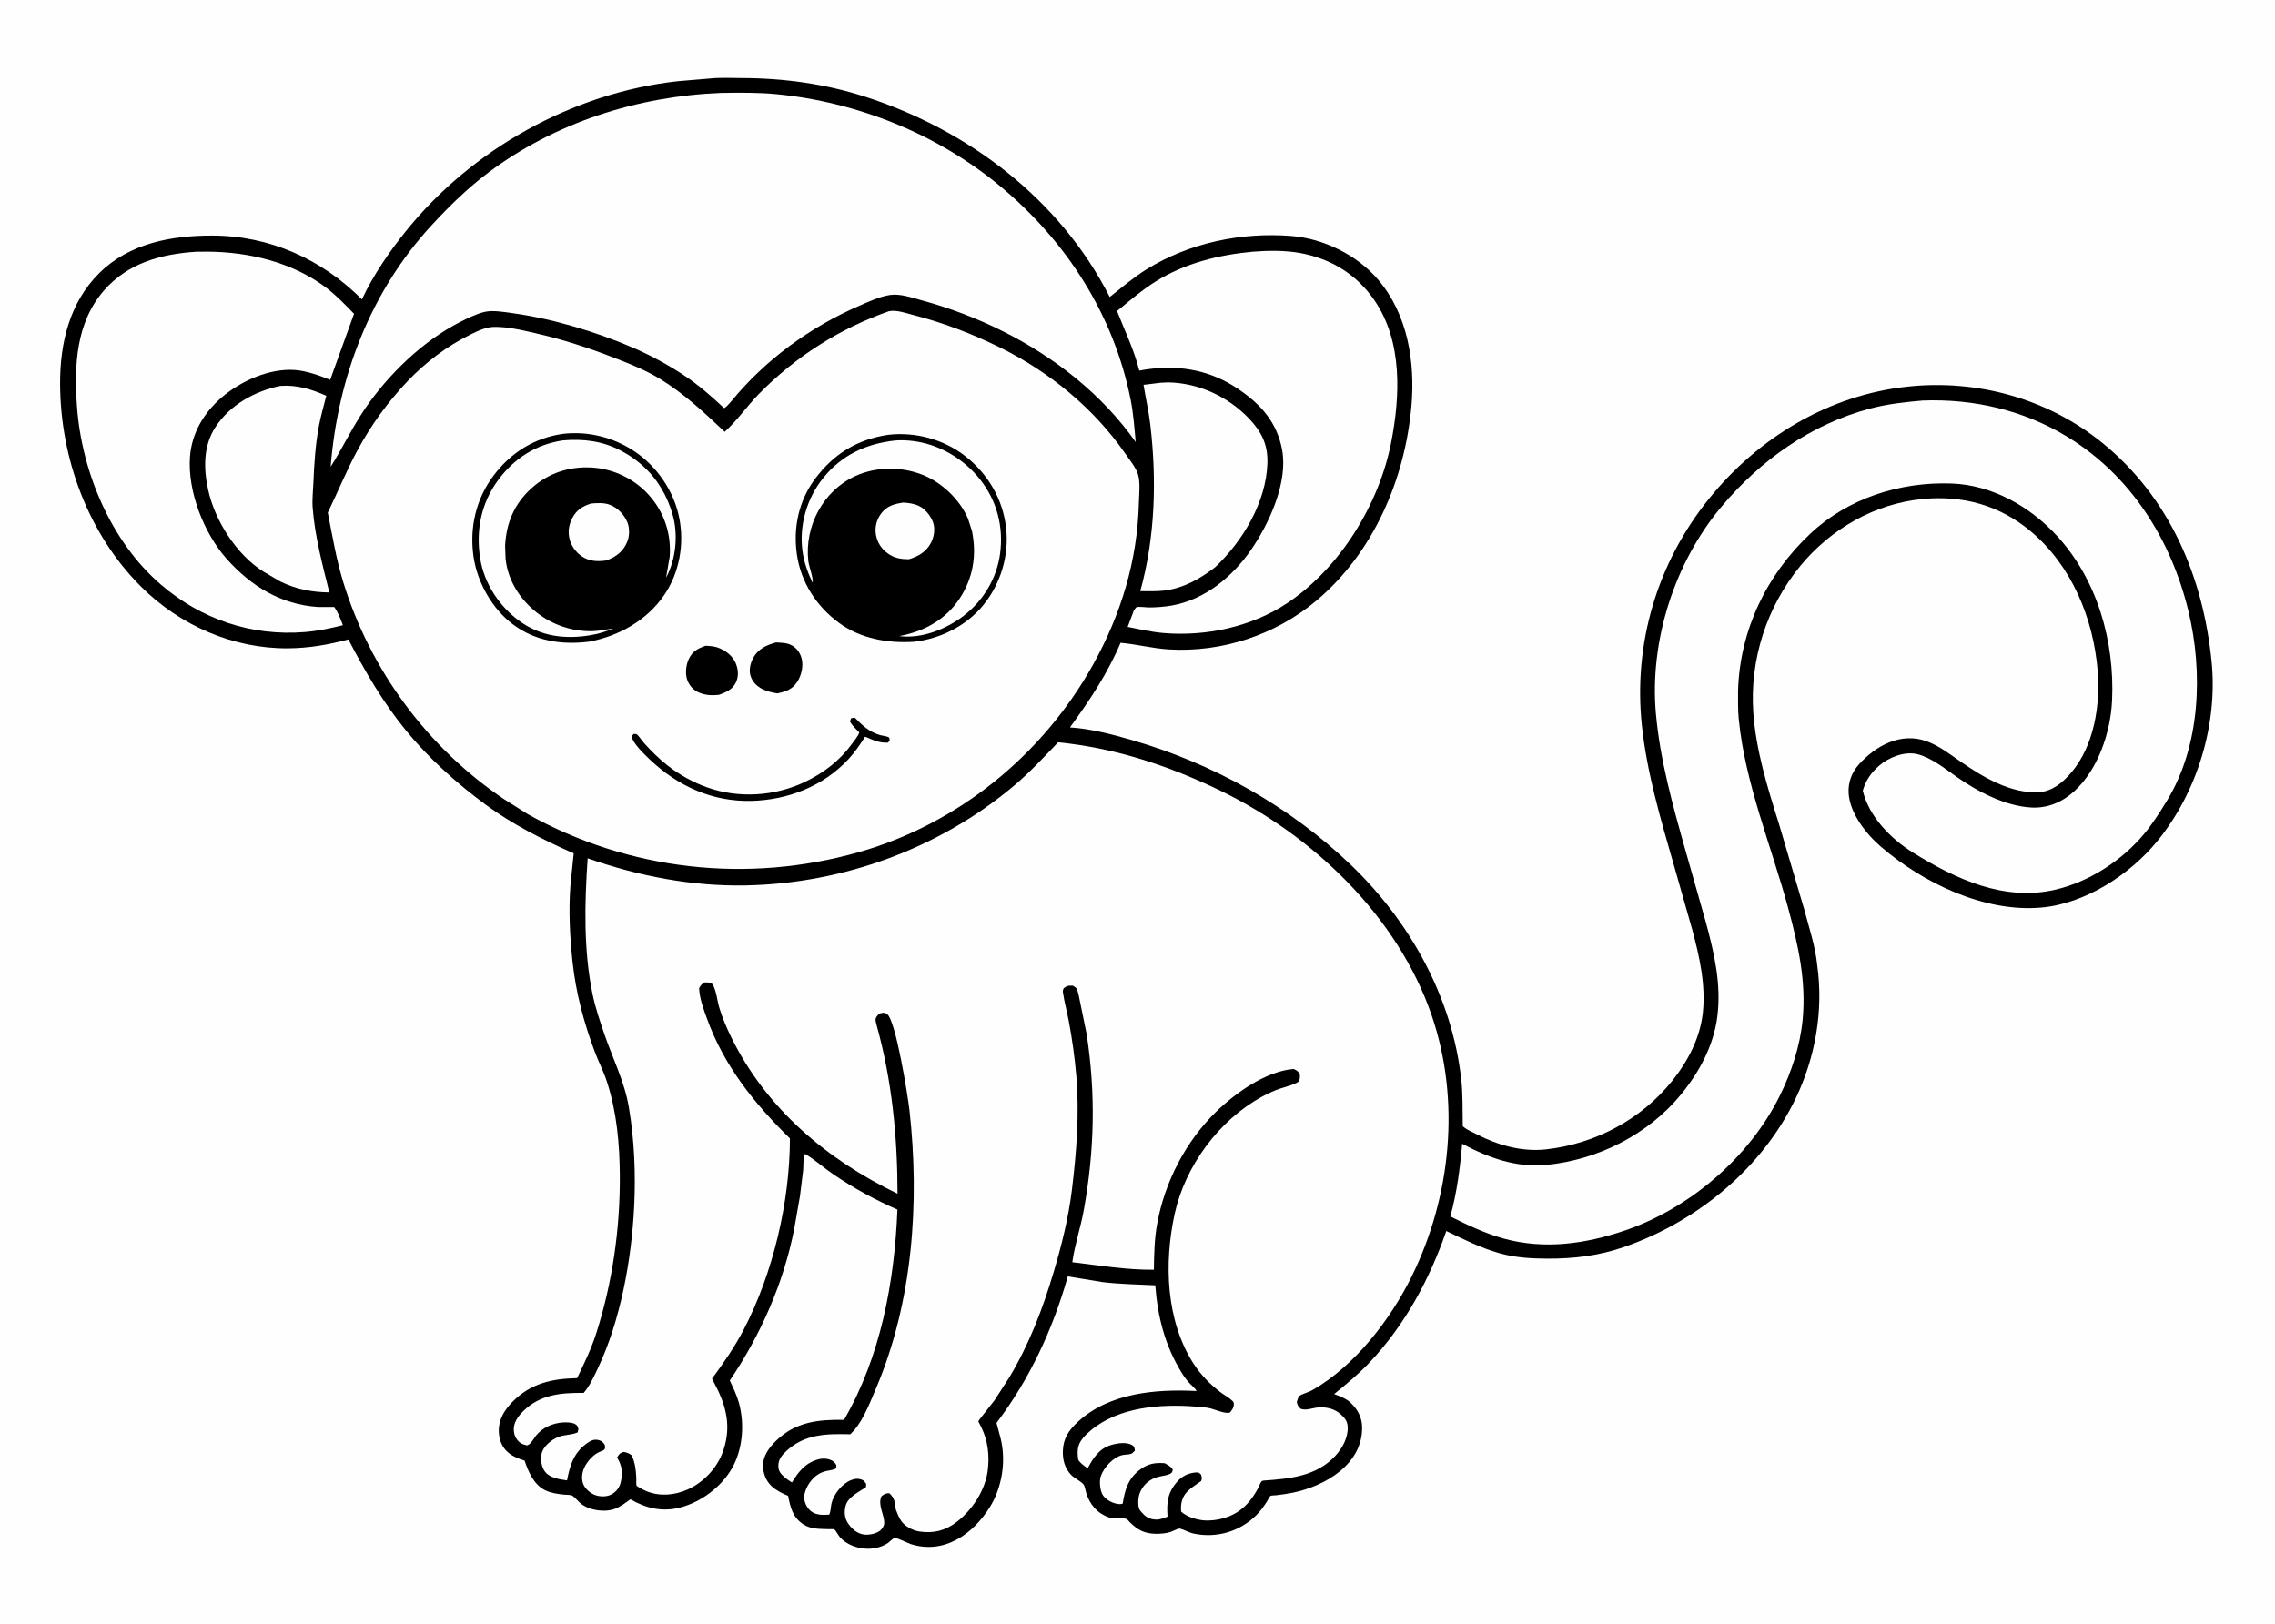
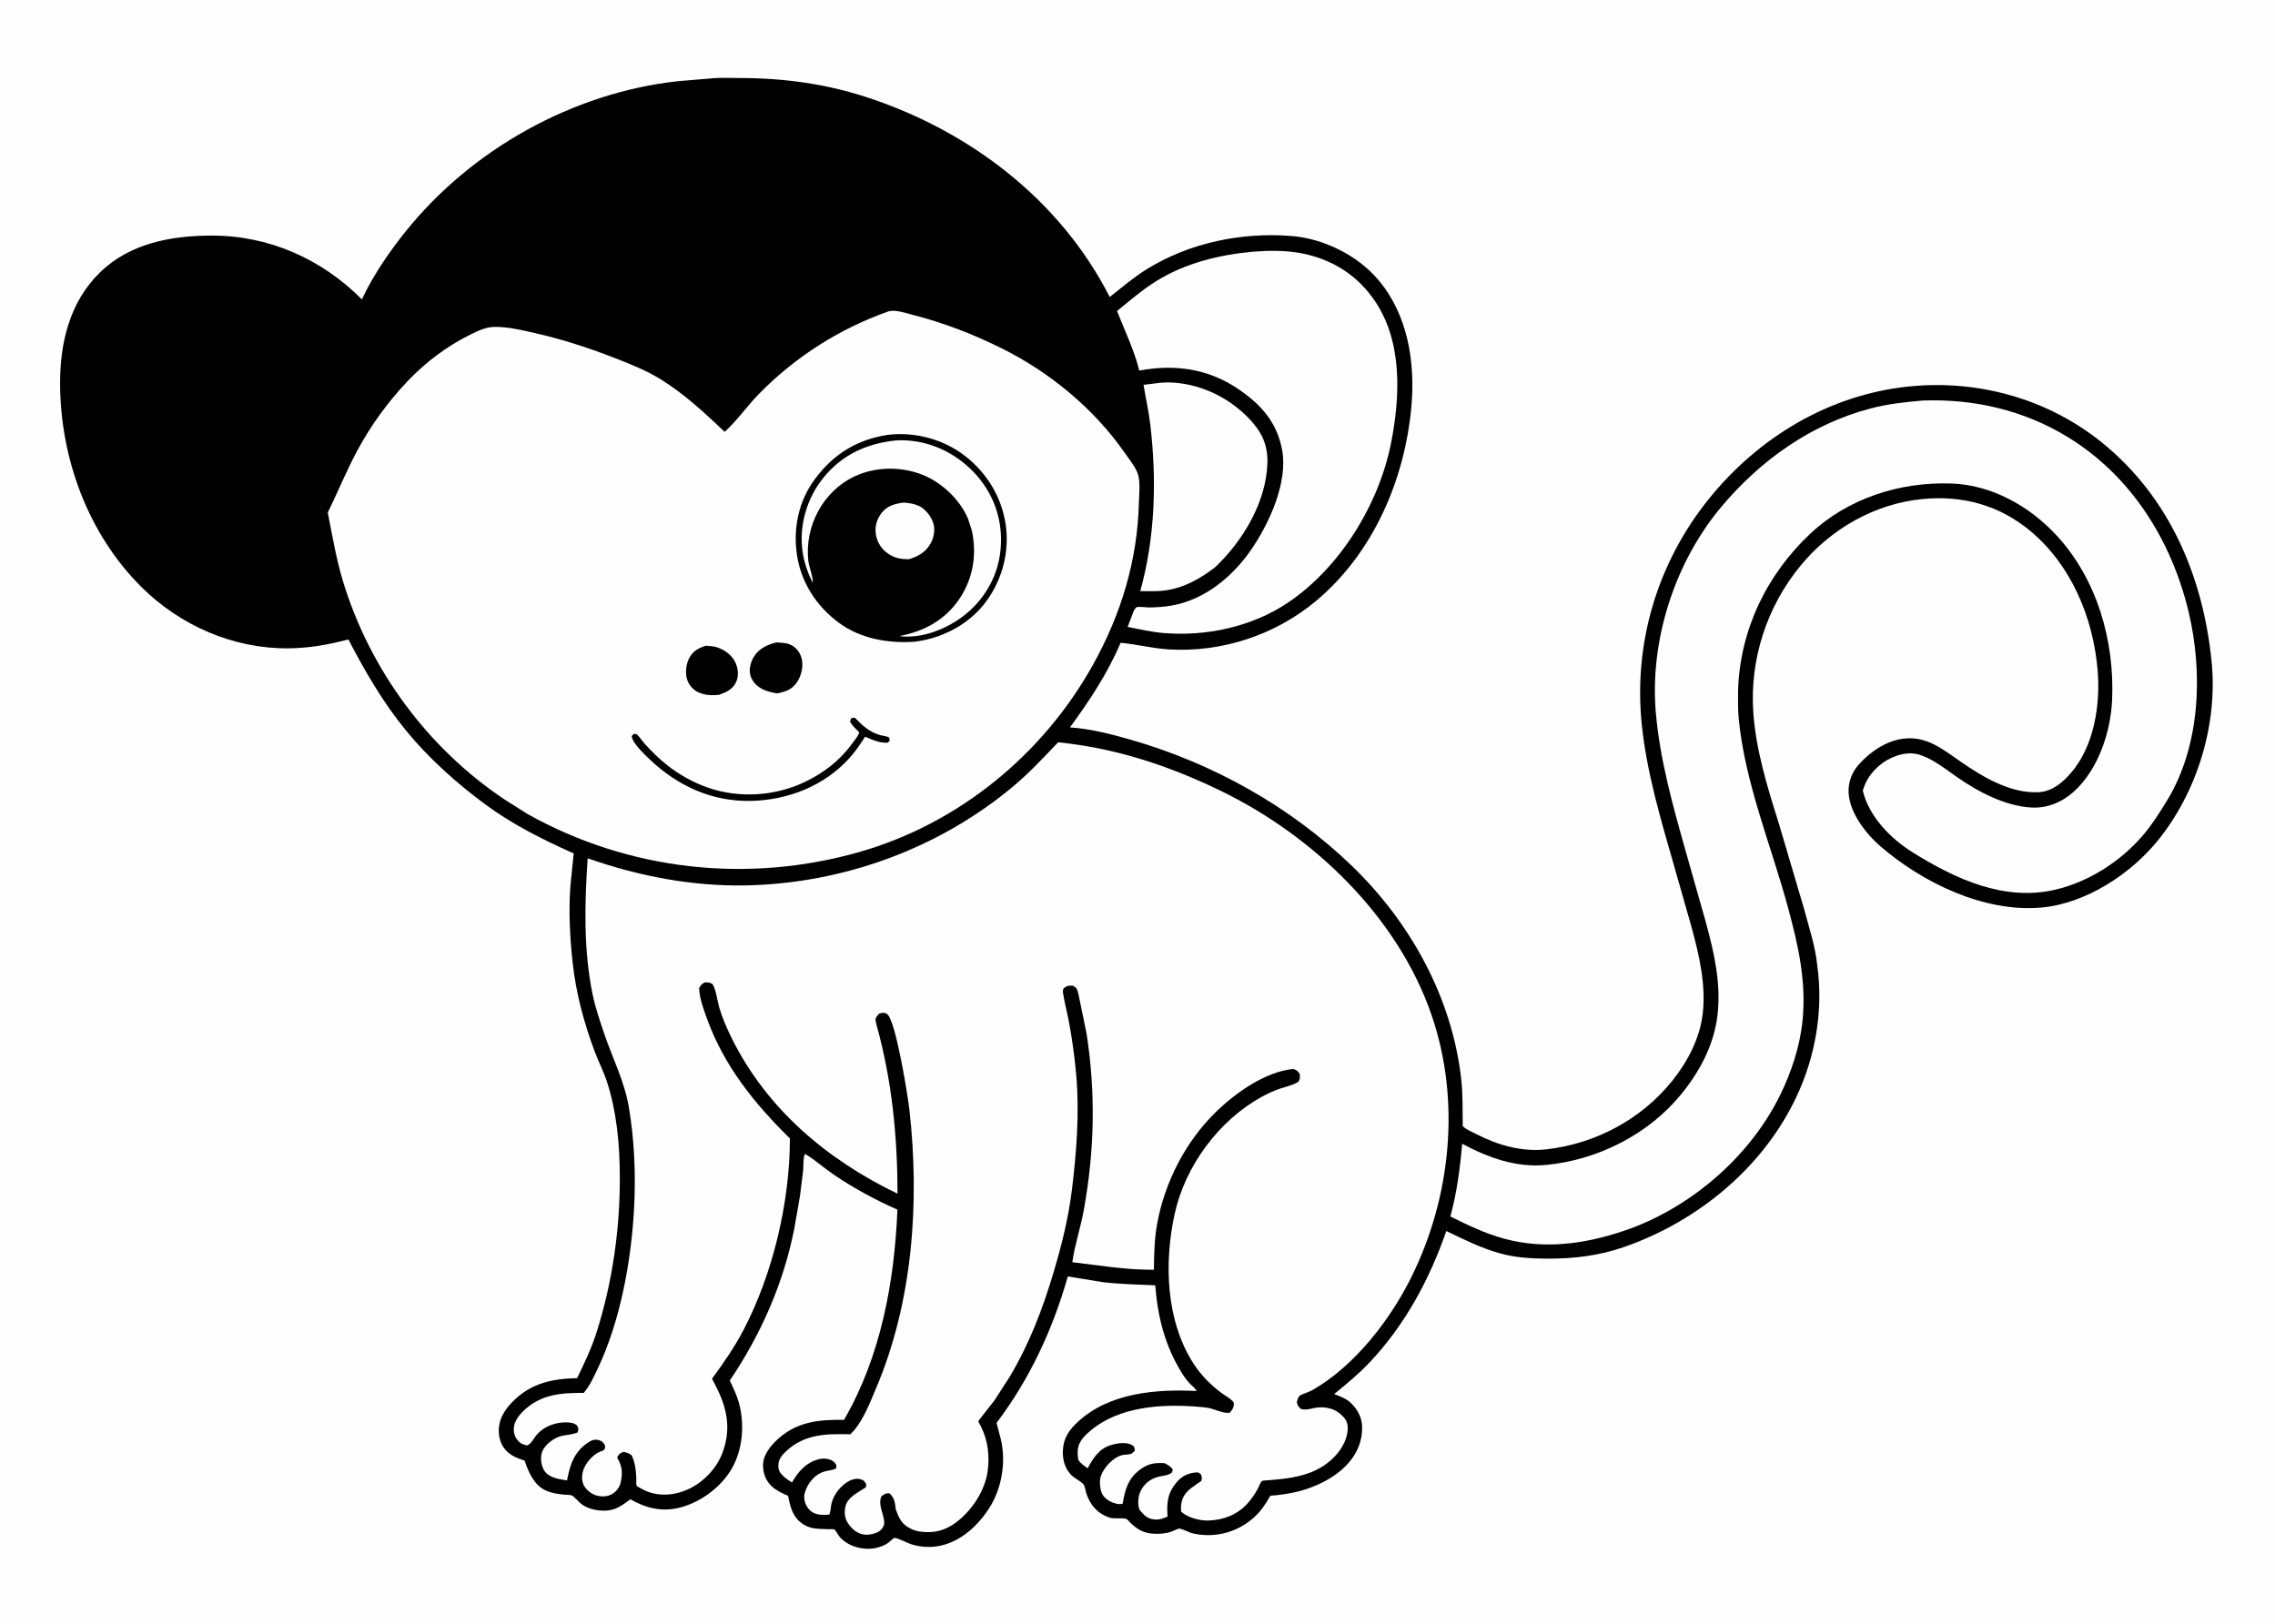
<svg xmlns="http://www.w3.org/2000/svg" version="1.1" style="display: block;" viewBox="0 0 2048 1462" width="1434" height="1024">
  <path transform="translate(0,0)" fill="rgb(254,254,254)" d="M -0 -0 L 2048 0 L 2048 1462 L -0 1462 L -0 -0 z" />
  <path transform="translate(0,0)" fill="rgb(0,0,0)" d="M 639.552 70.424 C 648.643 69.479 658.315 70.035 667.467 70.052 C 705.363 70.123 742.907 75.226 779.041 86.924 C 872.16 117.072 954.13 179.172 999.01 267.204 C 1009.81 258.689 1020.63 249.395 1032.32 242.161 C 1070.79 218.369 1117.58 208.709 1162.5 212.261 C 1191.51 214.556 1221.74 229.443 1240.64 251.615 C 1267.22 282.82 1274.09 325.552 1270.6 365.381 C 1264.81 431.259 1236.41 497.527 1184.93 540.696 C 1148.19 571.506 1100.04 587.428 1052.03 584.511 C 1037.47 583.626 1023.28 579.84 1008.77 578.556 C 997.14 606.132 980.748 630.655 963.195 654.761 C 981.222 655.842 1000.7 660.87 1018 665.848 C 1091.73 687.068 1160.85 725.543 1216.28 778.738 C 1269.51 829.811 1307.24 897.908 1315.45 971.683 C 1316.99 985.466 1316.53 999.93 1316.8 1013.81 L 1317.67 1014.57 C 1320.81 1017.23 1325.66 1019.2 1329.35 1021.1 C 1348.52 1030.99 1370.21 1037.11 1391.91 1034.67 C 1436.17 1029.71 1477.62 1007.66 1505.52 972.808 C 1519.41 955.455 1530.38 934.456 1532.87 912.068 C 1535.73 886.475 1529.82 860.781 1523.24 836.26 L 1506.77 778.429 C 1494.98 737.412 1482.63 695.85 1478.08 653.289 C 1470.16 579.279 1491.86 506.625 1538.47 448.838 C 1583.09 393.526 1646.49 355.365 1717.66 347.845 C 1780.15 341.241 1843.48 358.693 1892.53 398.508 C 1953.31 447.852 1983.41 519.401 1990.97 595.884 C 1996.53 652.171 1977.9 713.303 1942.11 757.084 C 1917.45 787.25 1877.2 813.444 1837.61 816.945 C 1786.48 821.466 1731.37 794.938 1693.19 762.133 C 1679.87 750.692 1665.18 731.9 1664.16 713.852 C 1663.61 704.155 1667.06 695.074 1673.56 687.895 C 1688.75 671.133 1711.16 658.898 1734.28 667.16 C 1745.38 671.128 1755.2 678.774 1764.81 685.446 C 1784.88 699.378 1810.28 714.572 1835.5 713.063 C 1847.48 712.347 1857.01 704.251 1864.45 695.561 C 1885.24 671.297 1890.9 634.372 1888.34 603.423 C 1884.45 556.339 1864.75 508.812 1827.99 478.067 C 1799.97 454.636 1767.01 445.685 1731 449.088 C 1687.77 453.174 1647.94 476.069 1620.66 509.362 C 1590.39 546.306 1575.05 593.637 1578.35 641.312 C 1580.69 675.058 1591.08 708.671 1601.21 740.808 L 1624.02 817.98 C 1628.42 834.642 1634.22 851.83 1635.91 869.006 C 1641.62 909.66 1634.27 951.612 1616.6 988.58 C 1586.45 1051.65 1528.23 1099.38 1462.67 1122.37 C 1439.69 1130.43 1417.21 1133.17 1393.02 1133.07 C 1378.19 1133.01 1363.86 1132.18 1349.5 1128.09 C 1332.85 1123.35 1317.52 1115.67 1301.99 1108.2 C 1286.8 1151.98 1264.73 1192.97 1232.65 1226.83 C 1222.94 1237.09 1211.98 1246.12 1201.03 1255.02 C 1206.52 1257.11 1211.85 1258.96 1216.15 1263.1 C 1222.15 1268.86 1226.05 1276.13 1226.2 1284.55 C 1226.82 1318.26 1192.87 1337.8 1163.9 1343.81 C 1158.86 1344.85 1153.81 1345.54 1148.7 1346.13 C 1147.77 1346.23 1144.39 1346.27 1143.71 1346.67 C 1142.93 1347.13 1141.21 1350.68 1140.52 1351.75 C 1137.73 1356.1 1134.86 1360.18 1131.19 1363.86 C 1116.31 1378.78 1095.28 1385.05 1074.58 1380.64 C 1070.1 1379.69 1066.21 1377.12 1062.03 1376.12 C 1060.82 1375.83 1055.55 1378.58 1054 1379.09 C 1049.84 1380.48 1044.86 1380.9 1040.5 1380.83 C 1030.36 1380.65 1024.41 1377.58 1017.27 1370.58 C 1016.7 1370.01 1014.89 1367.79 1014.23 1367.54 C 1010.21 1365.98 1003.46 1367.81 998.776 1366.23 C 987.864 1362.56 981.171 1354.71 977.784 1343.93 C 977.227 1342.17 976.615 1338.07 975.642 1336.68 C 973.491 1333.6 967.247 1330.92 964.346 1327.89 C 958.565 1321.84 956.535 1314.3 956.816 1306.13 C 957.21 1294.65 962.369 1287.3 970.697 1279.67 C 998.915 1253.83 1040.94 1250.4 1077.17 1252.27 C 1076.27 1250.02 1073.25 1247.78 1071.49 1245.94 C 1068.59 1242.89 1066.18 1239.72 1063.96 1236.13 C 1048.71 1211.45 1042.21 1185.8 1039.98 1157.09 C 1024.23 1156.34 1008.2 1156.07 992.552 1154.21 L 961.276 1149.07 C 947.709 1196.8 927.076 1241.37 897.092 1281 L 900.931 1295.5 C 905.789 1315.72 902.008 1339.4 890.94 1357.03 C 875.495 1381.62 849.636 1399.55 819.841 1390.1 C 817.279 1389.29 807.043 1383.99 805.162 1384.59 C 803.765 1385.03 800.876 1388.02 799.509 1389 C 796.315 1391.27 792.122 1392.84 788.29 1393.63 C 777.194 1395.91 763.259 1392.31 755.807 1383.5 C 754.742 1382.24 752.154 1377.48 751.047 1376.88 C 750.377 1376.51 746.877 1376.71 745.975 1376.67 C 737.693 1376.32 729.988 1376.91 722.845 1372.09 C 713.481 1365.77 711.599 1357.18 709.472 1346.66 C 704.262 1344.5 698.627 1341.76 694.519 1337.84 C 689.331 1332.88 686.914 1326.27 686.888 1319.13 C 686.857 1310.52 692.74 1302.79 698.632 1297.07 C 716.301 1279.91 736.624 1277.9 759.823 1278.21 C 792.859 1221.21 805.227 1153.99 807.874 1088.93 C 787.616 1080.04 768.178 1069.44 749.898 1056.96 C 741.312 1051.1 733.729 1044.03 724.702 1038.79 C 722.875 1041.9 723.367 1049.67 723.012 1053.5 L 720.169 1076.66 L 714.935 1106.5 C 705.312 1155.36 684.772 1201.7 656.973 1242.83 C 660.042 1249.38 663.286 1256 665.214 1262.99 C 670.409 1281.82 668.727 1304.72 658.956 1321.81 C 649.361 1338.6 631.38 1352.02 612.845 1357.02 C 596.413 1361.45 581.725 1357.91 567.484 1349.74 C 563.262 1352.85 558.72 1356.34 553.792 1358.24 C 544.517 1361.82 530.419 1359.84 522.739 1353.5 C 520.844 1351.93 516.727 1347.12 514.775 1346.29 C 513.256 1345.64 509.244 1345.75 507.405 1345.54 C 501.742 1344.92 495.971 1344.12 490.79 1341.61 C 480.638 1336.68 475.589 1324.95 472.244 1314.93 C 466.641 1313.11 460.876 1310.95 456.528 1306.81 C 451.386 1301.92 449.1 1295.22 449.022 1288.25 C 448.904 1277.68 454.138 1269.37 461.348 1262 C 477.757 1245.24 497.097 1241.14 519.523 1240.67 C 526.084 1227.07 532.276 1214.38 536.896 1199.88 C 551.382 1154.43 558.254 1105.96 557.974 1058.33 C 557.805 1029.68 555.23 1001.04 546.347 973.676 C 543.352 964.451 538.818 955.803 535.411 946.715 C 525.641 920.651 518.35 893.493 515.412 865.774 C 513.027 843.267 511.808 820.035 513.486 797.428 C 513.682 794.785 516.462 768.221 516.457 768.211 C 516.194 767.676 515.369 767.724 514.826 767.481 C 487.772 755.367 461.089 741.906 437.152 724.265 C 411.142 705.096 385.806 682.421 365.331 657.353 C 344.732 632.133 328.59 604.312 313.616 575.52 C 295.424 580.312 278.401 583.359 259.5 583.532 C 210.088 583.984 162.251 563.064 127.273 528.291 C 79.355 480.653 54.386 412.654 54.099 345.531 C 53.942 308.832 62.546 272.175 89.5 245.549 C 116.638 218.743 154.382 211.853 191.066 211.899 C 242.67 211.964 289.683 233.127 325.803 269.351 C 335.717 247.951 350.342 226.661 365.047 208.33 C 424.529 134.182 515.59 83.283 610.316 72.872 L 639.552 70.424 z" />
-   <path transform="translate(0,0)" fill="rgb(254,254,254)" d="M 252.296 347.257 C 267.139 346.151 280.293 350.146 293.735 356.163 C 291.446 365.443 288.732 374.324 286.996 383.766 C 283.912 400.541 282.84 417.286 282.137 434.297 C 281.829 441.762 280.904 449.678 281.476 457.125 C 283.44 482.665 290.348 508.466 296.493 533.243 C 280.667 533.01 266.864 530.39 252.529 523.48 L 236.728 514.211 C 212.814 499.017 193.443 468.585 187.381 440.844 C 183.168 421.563 182.918 401.213 194.002 384.231 C 206.987 364.336 229.497 351.878 252.296 347.257 z" />
  <path transform="translate(0,0)" fill="rgb(254,254,254)" d="M 1044.67 344.414 L 1051.5 344.084 C 1078.95 344.552 1105.38 356.784 1124.27 376.521 C 1135.77 388.535 1141.51 400.235 1140.94 417 C 1139.74 452.155 1118.84 486.894 1093.89 510.519 C 1080.16 521.069 1065.46 529.382 1047.98 531.537 C 1040.97 532.402 1033.56 532.049 1026.49 532.043 C 1039.97 483.515 1041.38 431.812 1035.51 382.002 C 1034.09 369.959 1031.36 358.232 1029.43 346.279 L 1044.67 344.414 z" />
-   <path transform="translate(0,0)" fill="rgb(254,254,254)" d="M 176.716 226.437 L 187.417 226.375 C 224.335 226.713 263.044 235.966 293.096 258.413 C 302.428 265.383 310.588 274.017 318.716 282.311 L 297.229 341.765 C 287.392 337.86 276.201 333.728 265.591 332.938 C 242.492 331.219 216.622 342.924 199.478 357.68 C 183.414 371.505 172.543 389.864 171.017 411.216 C 168.804 442.184 183.453 479.818 204.041 502.968 C 225.854 527.496 253.001 544.209 286.239 546.334 L 300.913 546.342 C 304.446 551.4 306.477 557.004 308.69 562.712 C 297.4 565.547 286.059 567.932 274.44 568.875 C 226.522 572.765 181.277 557.5 144.836 526.153 C 99.736 487.357 73.481 424.405 69.292 365.752 C 66.676 329.111 68.287 290.132 93.822 261.068 C 115.406 236.503 145.317 228.477 176.716 226.437 z" />
  <path transform="translate(0,0)" fill="rgb(254,254,254)" d="M 1127.77 226.416 C 1141.54 225.312 1156.88 225.112 1170.49 227.617 C 1198.42 232.761 1221.59 247.031 1237.57 270.577 C 1262.66 307.519 1260.54 356.43 1252.32 398.344 C 1241.41 453.971 1206.18 511.25 1158.84 542.795 C 1126.64 564.247 1085.8 572.936 1047.5 569.76 C 1036.61 568.857 1025.86 566.371 1015.16 564.239 L 1019.98 551.464 C 1020.24 550.463 1020.55 549.749 1021.15 548.902 C 1021.47 548.46 1022.41 546.932 1022.84 546.666 C 1024.57 545.608 1032.18 546.767 1034.5 546.746 C 1041.12 546.684 1048.27 546.181 1054.78 545.027 C 1084.51 539.755 1109.3 519.316 1126.11 495.029 C 1142.54 471.31 1159.68 434.043 1154.15 404.625 C 1149.47 379.783 1134.99 363.788 1114.58 349.974 C 1087.47 331.621 1057.32 327.498 1025.61 333.464 C 1020.99 314.877 1012.51 297.586 1005.58 279.822 C 1017.14 270.411 1028.05 260.893 1040.74 252.978 C 1066.9 236.666 1097.4 229.213 1127.77 226.416 z" />
-   <path transform="translate(0,0)" fill="rgb(254,254,254)" d="M 648.8 83.449 C 665.275 83.21 682.518 82.958 698.915 84.558 C 772.153 91.703 844.021 120.541 900.683 167.668 C 960.048 217.043 1002.5 283.124 1017.75 359.212 C 1020.29 371.86 1021.22 384.975 1022.39 397.808 C 1007.25 376.261 988.785 356.987 968.451 340.325 C 928.483 307.573 879.67 283.745 829.898 270.232 C 821.152 267.857 810.539 264.064 801.441 265.352 C 792.085 266.677 781.874 271.447 773.199 275.234 C 728.941 294.557 688.96 323.704 658.323 361.107 C 656.413 363.169 654.342 365.992 651.816 367.249 C 640.297 356.405 628.398 346.024 615.145 337.324 C 600.481 327.698 585.205 319.434 569.077 312.522 C 535.795 298.255 496.844 286.573 460.964 281.675 C 453.697 280.684 443.569 278.906 436.367 280.586 C 428.849 282.341 420.499 286.463 413.625 289.997 C 380.294 307.135 349.621 336.941 328.605 367.708 C 317.047 384.629 308.562 402.93 297.654 420.073 C 304.126 339.402 333.4 262.295 388.723 202.414 C 404.445 185.395 421.236 168.932 439.832 155.017 C 500.035 109.971 574.104 86.423 648.8 83.449 z" />
  <path transform="translate(0,0)" fill="rgb(254,254,254)" d="M 1730.98 360.409 C 1776.89 358.758 1821.7 369.079 1861.13 393.118 C 1918.25 427.94 1954.53 485.792 1970.06 549.98 C 1983.36 604.981 1980.93 671.353 1950.74 720.715 C 1944.22 731.371 1937.26 742.423 1929.13 751.914 C 1909.13 775.237 1880.75 793.569 1850.8 800.717 C 1804.5 811.764 1760.53 791.334 1721.93 767.345 C 1702.06 755.001 1682.3 734.841 1676.92 711.622 C 1679.79 702.105 1684.38 695.465 1691.93 688.965 C 1700.49 681.591 1714.62 676.074 1726.03 678.845 C 1738.36 681.84 1750.78 691.778 1761.01 698.98 C 1780.2 712.492 1804.83 725.542 1828.68 726.873 C 1843.46 727.699 1856.83 721.842 1867.53 711.988 C 1888.92 692.275 1900.02 658.989 1901.33 630.5 C 1903.77 577.345 1888.05 521.604 1851.41 481.93 C 1827.05 455.568 1793.15 436.424 1756.72 435.136 C 1710.53 433.503 1663.76 448.296 1629.68 480.304 C 1590.12 517.452 1566.21 567.462 1564.63 621.83 C 1564.69 629.931 1564.41 638.264 1565.17 646.327 C 1570.73 704.872 1594.65 761.458 1609.87 817.905 C 1618.84 851.158 1626.11 883.207 1622.76 917.986 C 1620.49 941.578 1612.73 965.034 1602.29 986.229 C 1574.87 1041.92 1520.87 1088.1 1462.1 1107.96 C 1427 1119.82 1390.34 1125.01 1354.06 1115.1 C 1336.99 1110.43 1321.42 1102.93 1305.63 1095.1 C 1311.49 1073.72 1314.4 1051.68 1316.26 1029.64 C 1339.98 1042.23 1364.59 1051.28 1391.91 1048.69 C 1438.04 1044.31 1483.66 1021.37 1513.18 985.377 C 1529.85 965.04 1542.75 941.101 1546.01 914.712 C 1549.62 885.477 1543.12 857.828 1535.55 829.836 L 1517.2 765.186 C 1505.81 724.769 1494.45 684.341 1490.68 642.368 C 1484.79 576.829 1507.52 506.087 1549.87 455.781 C 1584.99 414.061 1630.41 381.687 1683.61 367.632 C 1699.17 363.522 1715 361.8 1730.98 360.409 z" />
  <path transform="translate(0,0)" fill="rgb(254,254,254)" d="M 800.027 280.059 C 806.551 278.476 815.325 281.635 821.773 283.299 C 849.653 290.499 874.847 300.155 900.693 312.889 C 944.567 334.506 984.859 367.592 1012.78 407.91 C 1016.55 413.362 1022.59 420.722 1024.47 426.954 C 1026.69 434.296 1025.43 445.343 1025.23 452.95 C 1023.91 504.606 1009.09 553.129 984.019 598.18 C 938.896 679.267 862.843 741.56 773.226 767.029 C 673.045 795.499 566.253 783.708 475.216 732.911 L 454.424 719.815 C 385.282 673.626 333.139 603.022 308.9 523.601 C 302.633 503.065 299.248 482.293 295.064 461.314 C 304.201 442.661 311.946 423.447 321.844 405.134 C 334.133 382.398 349.136 361.707 366.938 342.966 C 383.082 325.97 402.592 311.243 423.633 300.938 C 430.28 297.683 437.442 294.213 445 294.113 C 457.314 293.952 470.105 297.086 482.066 299.804 C 506.29 305.309 529.775 312.93 552.9 321.932 C 567.611 327.658 581.964 333.324 595.411 341.719 C 616.754 355.044 634.169 371.442 652.367 388.594 C 663.569 378.482 672.361 365.584 682.976 354.71 C 715.746 321.144 755.806 295.638 800.027 280.059 z" />
  <path transform="translate(0,0)" fill="rgb(0,0,0)" d="M 635.242 581.209 C 639.22 581.432 643.121 581.644 646.871 583.097 C 653.359 585.612 659.414 590.251 662.227 596.768 C 664.591 602.243 665.15 608.27 662.683 613.837 C 659.708 620.549 653.694 623.104 647.218 625.41 C 640.788 626.083 635.232 625.891 629.19 623.341 C 624.374 621.309 620.615 617.226 618.802 612.331 C 616.613 606.419 617.491 598.365 620.219 592.801 C 623.565 585.974 628.46 583.541 635.242 581.209 z" />
  <path transform="translate(0,0)" fill="rgb(0,0,0)" d="M 698.58 578.236 C 703.742 578.569 708.583 578.376 713.255 581.142 C 717.626 583.729 720.462 587.994 721.683 592.847 C 723.378 599.587 721.458 607.938 717.705 613.7 C 713.149 620.696 707.414 622.454 699.768 624.12 C 695.341 623.4 690.677 622.382 686.628 620.389 C 681.381 617.806 677.116 613.551 675.5 607.817 C 674.04 602.638 675.716 596.147 678.365 591.589 C 682.894 583.797 690.275 580.554 698.58 578.236 z" />
  <path transform="translate(0,0)" fill="rgb(0,0,0)" d="M 766.175 646.5 L 769.5 645.969 C 776.338 653.019 782.443 658.804 792.172 661.645 C 794.959 662.458 797.984 662.399 800.5 663.921 L 800.91 666.5 L 799.377 668.442 C 792.097 669.079 785.339 665.896 778.811 663.091 C 774.249 670.23 769.429 677.282 763.642 683.5 C 741.111 707.711 709.322 720.047 676.614 720.9 C 641.194 721.824 610.001 707.508 584.707 683.388 C 580.116 678.897 569.2 668.886 568.69 662.5 L 570.5 660.639 C 571.337 660.72 572.227 660.58 573.012 660.883 C 574.391 661.414 578.585 667.515 580.067 669.142 C 586.608 676.325 593.384 683.113 601.056 689.105 C 611.897 697.57 623.95 704.244 636.915 708.831 C 665.14 718.818 697.669 716.718 724.604 703.826 C 741.485 695.746 756.051 684.595 767.094 669.37 C 769.298 666.331 772.349 662.799 773.59 659.272 C 770.575 656.201 767.295 653.272 765.166 649.5 L 766.175 646.5 z" />
-   <path transform="translate(0,0)" fill="rgb(0,0,0)" d="M 507.317 390.337 C 529.755 387.921 552.057 393.525 570.831 405.959 C 591.419 419.593 606.73 441.979 611.51 466.256 C 616.157 489.853 611.604 515.55 597.956 535.532 C 582.295 558.462 557.057 572.533 530.179 577.558 C 505.781 580.521 482.161 577.163 461.995 562.153 C 443.103 548.092 429.707 524.303 426.3 501.137 C 422.479 475.161 428.419 449.079 444.32 427.978 C 460.102 407.034 481.287 393.909 507.317 390.337 z" />
  <path transform="translate(0,0)" fill="rgb(254,254,254)" d="M 532.267 453.145 C 537.691 452.696 543.834 452.307 548.98 454.29 C 556.123 457.043 561.994 463.231 564.868 470.288 C 566.925 475.339 566.719 482.737 564.597 487.723 C 560.826 496.587 554.822 500.959 546.071 504.362 C 539.22 505.392 532.383 505.409 526.135 502.117 C 519.978 498.873 514.967 492.81 513.002 486.139 C 510.965 479.222 511.943 472.19 515.366 465.912 C 519.265 458.762 524.687 455.438 532.267 453.145 z" />
  <path transform="translate(0,0)" fill="rgb(254,254,254)" d="M 506.656 396.32 C 525.202 394.724 542.452 396.818 559.135 405.651 C 582.492 418.019 597.82 437.196 605.342 462.552 C 610.748 480.777 608.638 503.182 599.611 519.927 L 602.87 501.013 C 604.394 480.877 598.149 461.601 584.883 446.358 C 571.787 431.312 552.827 421.954 532.905 420.756 C 512.433 419.525 493.57 425.736 478.291 439.544 C 462.9 453.453 455.677 470.905 454.71 491.299 L 455.137 503 C 457.196 522.538 468.114 539.543 483.405 551.5 C 497.674 562.659 515.703 568.622 533.798 568.064 C 539.918 567.875 546.071 566.427 552.174 565.737 C 545.465 568.411 539.067 570.455 531.923 571.664 C 509.011 575.541 487.241 573.028 467.956 559.19 C 449.631 546.041 435.795 525.035 432.272 502.643 C 428.309 477.456 433.051 452.966 448.361 432.148 C 462.849 412.449 482.414 399.99 506.656 396.32 z" />
  <path transform="translate(0,0)" fill="rgb(0,0,0)" d="M 799.256 391.321 C 823.822 388.318 849.844 395.385 869.292 410.741 C 889.672 426.832 902.868 449.516 905.743 475.346 C 908.474 499.885 900.895 525.202 885.391 544.382 C 870.164 563.219 846.602 574.981 822.747 577.634 C 799.5 579.121 774.939 574.904 755.69 560.906 C 735.133 545.957 720.951 524.206 717.34 498.761 C 713.925 474.703 719.153 450.461 733.79 430.864 C 750.517 408.468 771.628 395.515 799.256 391.321 z" />
  <path transform="translate(0,0)" fill="rgb(254,254,254)" d="M 813.115 452.303 C 817.767 452.621 822.439 453.18 826.736 455.096 C 832.641 457.73 837.89 464.173 839.988 470.219 C 842.017 476.07 840.886 483.281 838.006 488.644 C 833.615 496.825 826.824 500.668 818.18 503.318 C 811.088 503.267 805.518 502.44 799.569 498.341 C 793.485 494.149 789.604 488.139 788.458 480.812 C 787.399 474.033 789.268 467.43 793.373 461.973 C 798.472 455.195 805.179 453.522 813.115 452.303 z" />
  <path transform="translate(0,0)" fill="rgb(254,254,254)" d="M 805.874 396.398 C 811.175 395.965 816.337 396.211 821.618 396.837 C 845.49 399.667 867.714 412.911 882.5 431.748 C 897.542 450.911 903.505 474.208 900.303 498.244 C 897.327 520.583 885.192 540.668 867.443 554.287 C 851.714 566.355 829.584 575.125 809.5 572.521 L 810.145 572.403 C 832.059 568.226 851.203 557.731 863.759 538.874 C 876.098 520.344 879.428 499.42 874.952 477.738 L 871.467 466.942 C 864.225 449.691 847.813 434.131 830.5 427.296 C 811.294 419.712 788.826 419.828 769.989 428.41 C 740.969 441.63 724.106 473.661 727.686 505.105 C 728.163 509.3 732.608 521.503 731.5 524.41 C 727.037 515.136 723.683 505.835 722.357 495.579 C 719.378 472.523 726.365 448.624 740.846 430.449 C 757.594 409.429 779.655 399.294 805.874 396.398 z" />
  <path transform="translate(0,0)" fill="rgb(254,254,254)" d="M 952.547 668.158 C 1004.15 673.315 1052.18 689.176 1098.73 711.743 C 1182.1 752.167 1258.18 824.887 1288.73 913.753 C 1315.04 990.327 1306.34 1076.95 1270.88 1149.03 C 1251.76 1187.88 1219.66 1229.54 1181.75 1251.27 C 1178.19 1253.3 1174.56 1254.16 1171 1255.87 C 1168.63 1257 1168.26 1259.75 1167.41 1262.06 C 1168.12 1265.46 1168.45 1265.82 1170.93 1268.28 C 1175.9 1270.11 1181.57 1267.43 1186.74 1267.06 C 1194.08 1266.54 1201.35 1268.2 1206.93 1273.2 C 1210.66 1276.54 1213.03 1279.53 1213.24 1284.71 C 1213.61 1294.26 1208.43 1303.76 1202.13 1310.59 C 1185.01 1329.12 1161.19 1331.22 1137.63 1332.89 C 1136.93 1332.94 1136.07 1333.14 1135.6 1333.74 C 1134.28 1335.42 1133.31 1338.42 1132.25 1340.36 C 1129.65 1345.09 1126.42 1349.88 1122.75 1353.84 C 1113.5 1363.84 1100.96 1368.59 1087.48 1368.89 C 1079.77 1369.06 1068.89 1366.16 1063.28 1360.85 C 1063.13 1358.79 1063.03 1356.72 1063.29 1354.66 C 1064.76 1343.03 1072.95 1339.43 1081.32 1333.3 C 1082.32 1330.61 1081.95 1330.18 1081.21 1327.5 C 1079.51 1326.06 1079.33 1325.42 1077.02 1325.56 C 1070.16 1325.96 1064.33 1328.66 1059.8 1333.8 C 1050.97 1343.83 1050.18 1352.66 1051.05 1365.37 C 1047.41 1366.83 1044.03 1368.27 1040 1367.99 C 1033.91 1367.55 1031 1365.3 1027.22 1360.86 C 1026.68 1360.21 1026.31 1359.86 1025.89 1359.14 C 1024.06 1356.05 1024.6 1348.47 1025.68 1345.18 C 1028.35 1337.06 1034.9 1331.38 1043.11 1329.39 C 1046.33 1328.61 1050.61 1328.28 1053.5 1326.71 C 1055.43 1325.66 1055.28 1324.98 1055.75 1323 C 1054.16 1320.16 1051.22 1318.88 1048.5 1317.28 C 1039.65 1316.63 1033.59 1317.63 1026.35 1322.96 C 1015.65 1330.85 1012.63 1341.18 1010.67 1353.7 C 1008.33 1354.38 1006.62 1354.1 1004.26 1353.53 C 1000.07 1352.53 994.618 1349.36 992.469 1345.43 C 990.259 1341.39 989.449 1333.4 990.97 1328.97 C 993.642 1321.17 1001.97 1312.03 1010.11 1310 C 1012.73 1309.35 1017.11 1309.76 1019.23 1308.28 L 1020.04 1307.5 L 1021.66 1305.96 C 1021.25 1303.78 1021.47 1302.38 1019.36 1301.11 C 1013.89 1297.79 1005.51 1299.28 999.731 1301.06 C 989.33 1304.28 984.029 1312.78 979.144 1321.87 C 976.056 1319.57 972.602 1317.49 970.643 1314.1 C 970.099 1309.83 969.679 1305.68 971.005 1301.5 C 972.757 1295.97 977.495 1291.51 981.804 1287.87 C 1007.18 1266.45 1045.08 1263.83 1076.66 1266.3 C 1080.78 1266.62 1085.13 1266.9 1089.17 1267.8 C 1093.67 1268.8 1103.73 1273.4 1107.4 1271.5 C 1108.6 1269.91 1109.92 1268.31 1110.41 1266.34 C 1110.92 1264.3 1111.12 1262.77 1109.5 1261.18 C 1106.56 1258.29 1102.23 1256 1098.9 1253.5 C 1089.55 1246.47 1080.99 1237.69 1074.6 1227.83 C 1049.44 1189 1047.84 1136.74 1057.45 1092.79 C 1066.9 1049.59 1097.4 1008.32 1136.15 987.21 C 1141.46 984.32 1146.81 981.825 1152.55 979.918 C 1157.93 978.132 1164.07 976.884 1168.86 973.815 C 1170.51 971.071 1170.21 970.126 1170.13 967 C 1168.19 963.947 1167.84 963.726 1164.5 962.295 C 1139.47 964.401 1112.03 983.917 1094.37 1001.22 C 1067.2 1027.84 1048.52 1064.19 1041.71 1101.6 C 1039.19 1115.39 1038.93 1129.11 1038.76 1143.08 C 1013.52 1143.26 990.163 1139.18 965.317 1136.3 C 967.452 1120.74 972.837 1105 975.654 1089.35 C 985.304 1035.75 986.472 984.527 978.191 930.712 L 972.027 900.594 C 971.303 897.483 970.642 892.114 968.851 889.5 C 968.393 888.831 966.613 887.858 965.891 887.327 C 961.47 887.173 961.093 887.091 957.5 889.61 C 956.991 890.898 956.67 891.787 956.868 893.199 C 958.07 901.78 960.504 910.434 962.105 918.979 C 965.162 935.283 967.43 951.292 968.856 967.834 C 971.813 1002.13 969.128 1037.02 964.966 1071.09 C 961.883 1096.33 955.708 1121.06 948.459 1145.39 C 938.545 1178.66 926.551 1209.99 908.682 1239.88 L 895.277 1260.64 L 883.909 1275.17 C 883.195 1276.15 881.026 1278.62 880.735 1279.7 C 880.719 1279.76 883.291 1284.62 883.513 1285.08 C 889.399 1297.35 890.884 1310.52 889.179 1323.88 C 886.896 1341.78 875.158 1359.58 860.941 1370.4 C 850.755 1378.15 840.095 1380.68 827.437 1378.72 C 821.487 1377.79 814.439 1374.06 811.043 1368.93 C 809.06 1365.93 807.742 1362.26 806.402 1358.94 C 805.485 1352.48 805.577 1348.71 800.5 1344.25 C 797.326 1344.31 795.947 1345.08 793.5 1347.06 C 789.931 1354.96 796.171 1363.29 795.977 1371.35 C 795.92 1373.77 793.937 1376.78 792.026 1378.17 C 788.367 1380.81 782.148 1382.13 777.681 1381.49 C 771.727 1380.64 767.057 1376.65 763.691 1371.82 C 760.325 1367 759.805 1361.64 761.15 1356 C 763.118 1347.74 773.036 1343.25 779.5 1338.93 L 779.806 1336 C 779.017 1334.94 778.091 1333.17 776.919 1332.59 C 773.29 1330.8 770.042 1330.97 766.284 1332.42 C 758.196 1335.53 750.344 1345.21 748.5 1353.66 C 747.743 1357.13 747.968 1360.25 746.5 1363.59 C 743.75 1363.72 740.846 1363.94 738.11 1363.58 C 733.207 1362.93 729.823 1361.2 726.947 1357.07 C 724.621 1353.73 723.293 1348.92 724.264 1344.9 C 726.449 1335.84 733.255 1327.22 742.5 1324.65 C 745.922 1323.7 749.646 1323.63 752.772 1321.88 L 752.909 1319 C 751.933 1317.29 750.943 1315.96 749.18 1314.99 C 745.529 1312.97 740.892 1312.67 736.924 1313.72 C 725.328 1316.79 718.793 1324.71 712.925 1334.62 C 710.409 1332.98 707.843 1331.33 705.627 1329.3 C 702.363 1326.3 700.626 1323.98 700.689 1319.33 C 700.766 1313.61 703.921 1310.02 707.868 1306.33 C 724.452 1290.84 744.305 1290.69 765.48 1291.23 L 769.274 1287.25 C 777.99 1276.57 783.407 1262.13 788.757 1249.52 C 821.754 1171.73 828.004 1082.34 818.682 999.117 C 817.364 987.353 806.451 918.208 798.5 912.789 C 795.816 910.96 794.227 911.819 791.337 912.5 C 787.698 916.526 787.605 917.315 789.079 922.608 C 802.976 972.538 807.89 1022.94 807.971 1074.6 C 744.244 1043.89 689.802 997.965 658.191 933.556 C 654.138 925.297 650.356 916.466 647.685 907.655 C 645.605 900.794 644.977 892.1 641.5 885.902 C 639.003 884.315 637.42 884.287 634.5 884.326 C 631.477 885.925 631.131 886.531 629.358 889.5 C 629.689 898.665 633.258 908.135 636.339 916.701 C 651.715 959.447 679.085 993.425 711.108 1024.85 C 711.027 1082.05 695.94 1146.11 669.513 1196.97 C 661.367 1212.65 651.413 1226.95 640.98 1241.16 L 646.195 1251.41 C 655.074 1270.12 657.813 1287.61 650.557 1307.44 C 645.26 1321.92 633.214 1334.55 619.202 1340.85 C 607.454 1346.14 594.399 1347.34 582.233 1342.58 C 580.829 1342.03 573.515 1338.45 573.026 1337.38 C 572.575 1336.39 572.892 1331.63 572.816 1330.27 C 572.391 1322.73 571.774 1317.16 568.724 1310.23 C 566.325 1308.3 564.481 1307.75 561.5 1307.08 C 557.707 1308.29 557.7 1308.74 555.5 1312.13 C 560.157 1319.61 560.686 1326.14 558.758 1334.55 C 557.712 1339.11 554.781 1342.94 550.685 1345.23 C 546.651 1347.5 541.171 1347.57 536.805 1346.29 C 532.276 1344.96 527.278 1340.97 525.285 1336.57 C 523.16 1331.87 523.845 1326.12 525.876 1321.53 C 528.48 1315.65 534.463 1309 540.525 1306.74 C 541.91 1306.23 543.187 1305.97 544.153 1304.78 C 545.086 1303.63 544.606 1302.3 544.5 1300.88 C 542.952 1298.58 541.991 1297.26 539.101 1296.5 C 535.188 1295.47 532.44 1296.57 529.222 1298.76 C 516.681 1307.26 513.194 1318.6 510.445 1332.75 L 503.144 1331.53 C 497.802 1330.24 492.303 1328.29 489.5 1323.14 C 486.966 1318.48 486.21 1311.52 488.252 1306.5 C 490.837 1300.15 499.06 1294.22 505.529 1292.7 C 510.412 1291.55 515.405 1291.59 520.029 1289.5 L 520.701 1286.5 C 519.952 1284.17 519.95 1283.25 517.66 1282.01 C 514.685 1280.4 510.15 1280.38 506.839 1280.57 C 497.868 1281.09 488.267 1285.19 482.612 1292.34 C 480.215 1295.37 478.098 1300.02 474.5 1301.26 C 471.875 1300.61 469.4 1300.02 467.372 1298.12 C 463.969 1294.93 462.528 1291.16 462.512 1286.59 C 462.491 1280.45 466.506 1274.9 470.68 1270.73 C 486.136 1255.31 504.814 1253.81 525.461 1253.97 C 530.906 1247.61 534.41 1239.8 537.979 1232.3 C 558.564 1189.05 568.365 1134.76 570.844 1087.01 C 572.39 1057.25 571.087 1025.73 566.039 996.348 C 562.068 973.238 551.482 952.742 544.022 930.794 C 540.048 919.102 535.875 906.926 533.406 894.809 C 525.206 854.571 526.286 813.308 529.025 772.605 C 574.719 788.618 623.088 797.97 671.585 796.996 C 759.095 795.239 845.508 763.801 912.58 707.437 C 926.901 695.401 939.618 681.638 952.547 668.158 z" />
</svg>